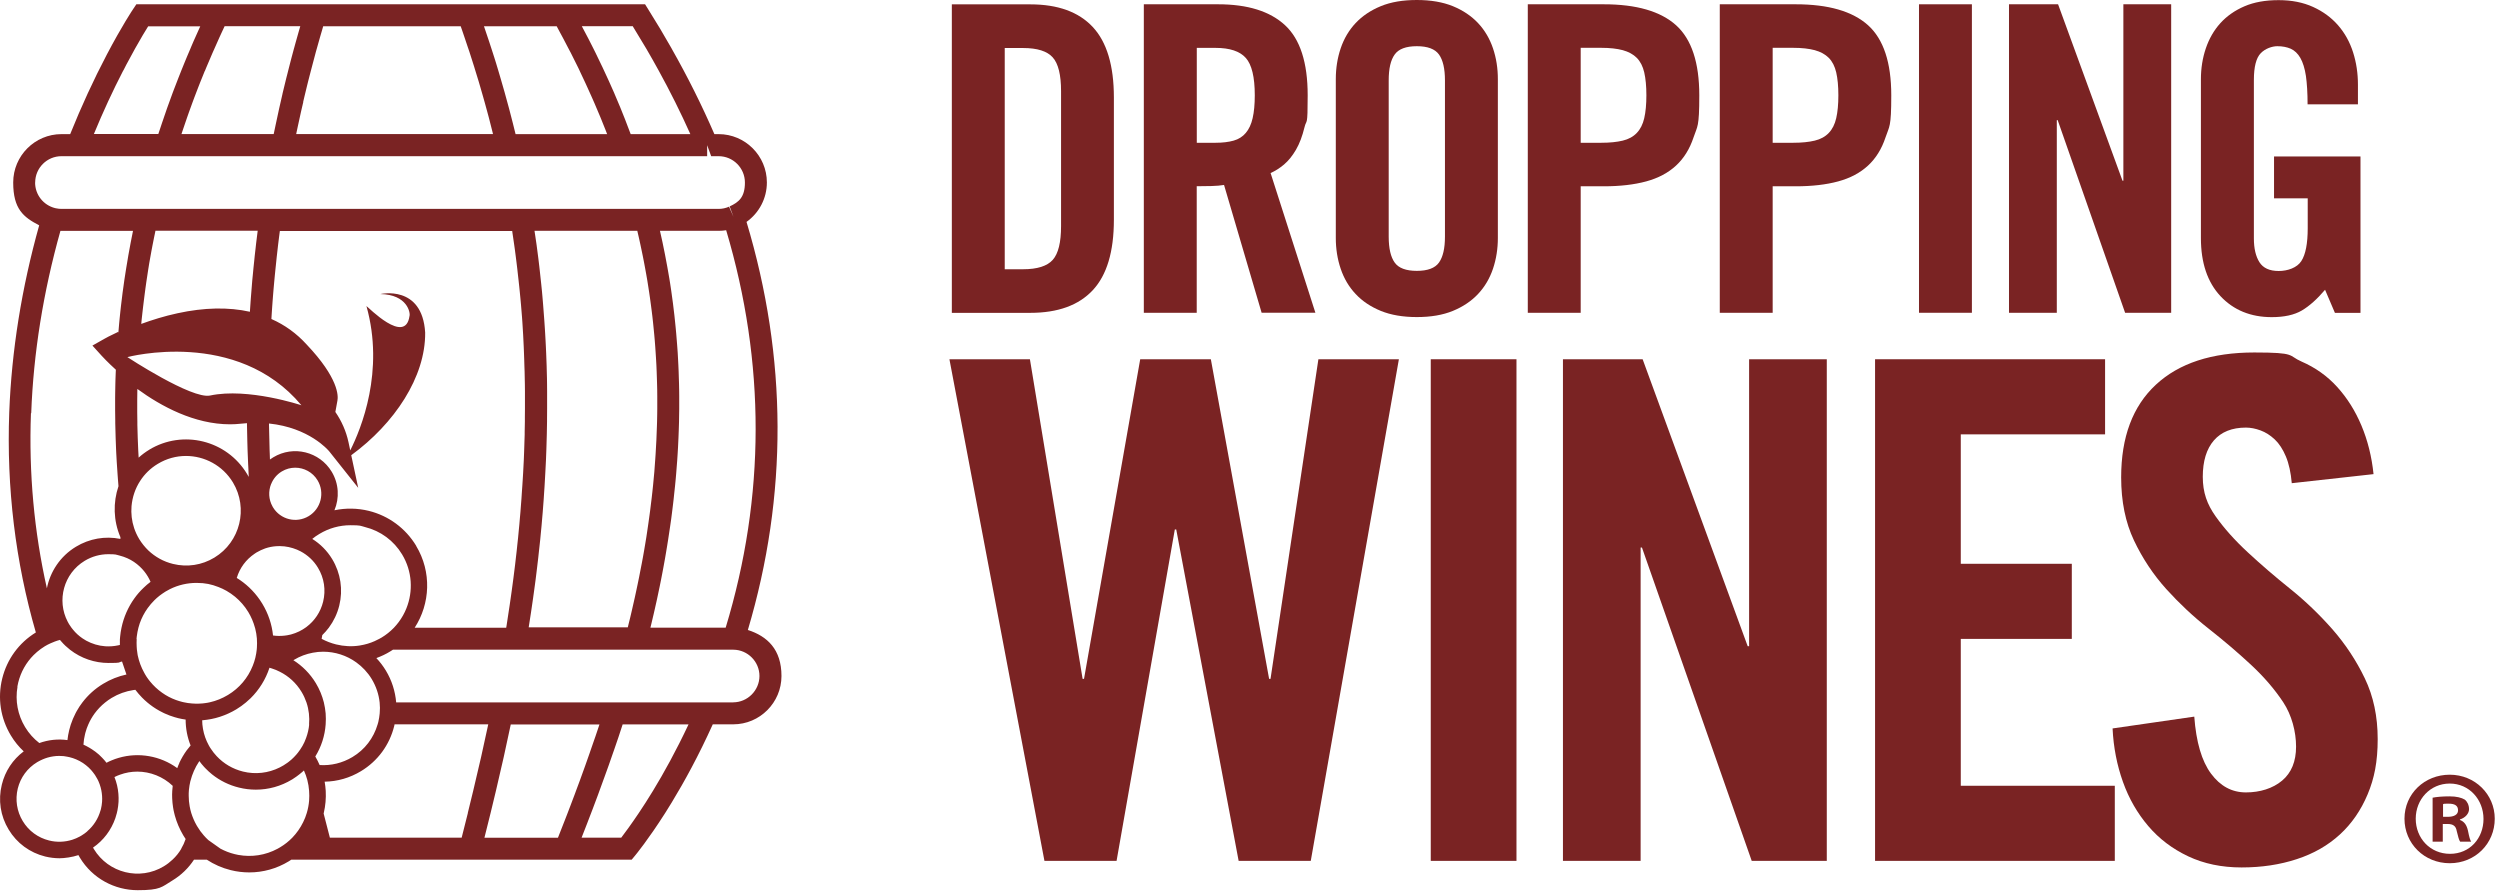
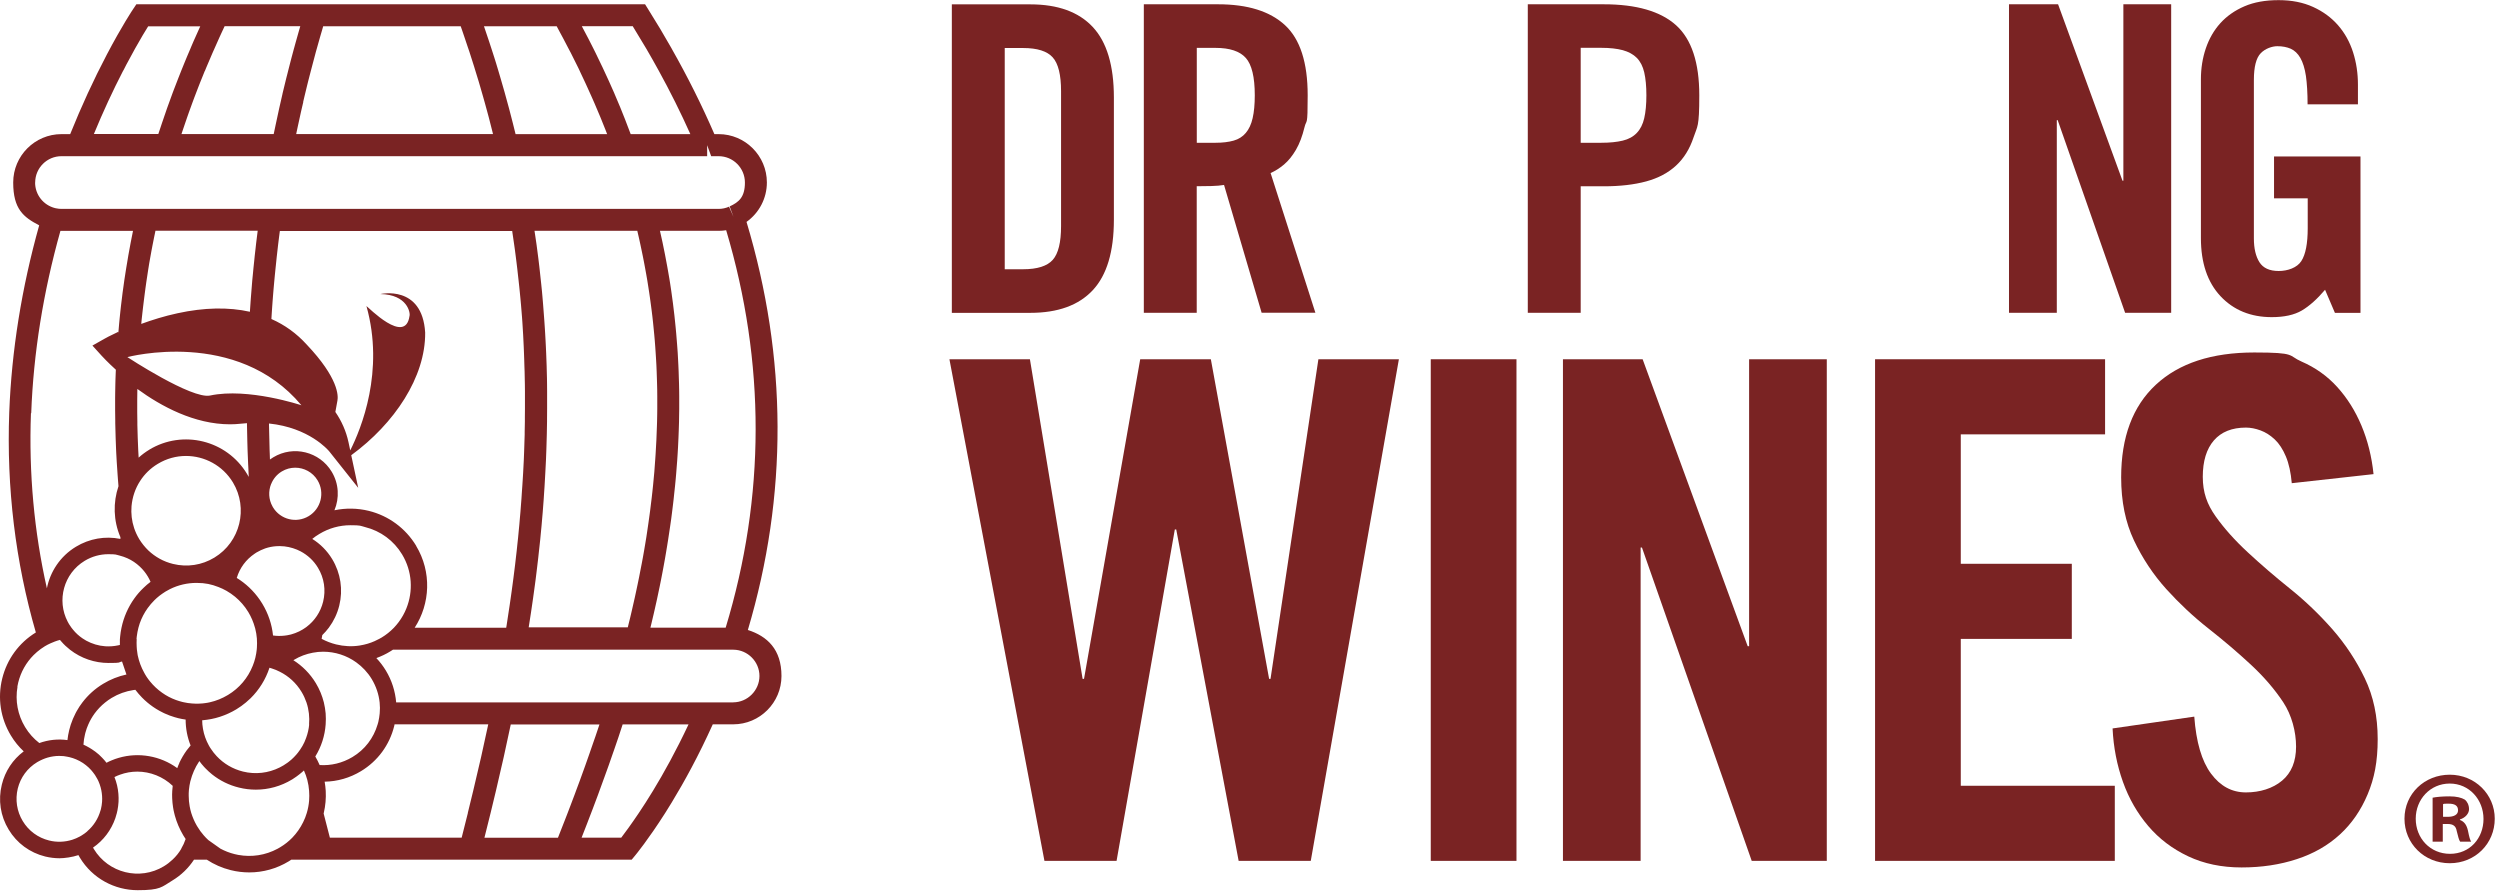
<svg xmlns="http://www.w3.org/2000/svg" width="274" height="98" viewBox="0 0 274 98" fill="none">
  <path d="M104.321 0.478H112.923C115.947 0.478 118.229 1.308 119.77 2.962C121.312 4.616 122.082 7.196 122.082 10.687V24.079C122.082 27.577 121.312 30.15 119.77 31.803C118.229 33.457 115.947 34.288 112.923 34.288H104.321V0.478ZM110.119 29.51H112.13C113.686 29.51 114.772 29.165 115.381 28.481C115.991 27.798 116.292 26.563 116.292 24.784V9.989C116.292 8.21 115.991 6.975 115.381 6.292C114.772 5.608 113.693 5.263 112.13 5.263H110.119V29.518V29.51Z" fill="#7A2323" />
  <path d="M131.161 34.28H125.363V0.47H133.502C136.746 0.47 139.19 1.235 140.841 2.764C142.493 4.292 143.322 6.85 143.322 10.444C143.322 14.039 143.204 12.987 142.97 13.958C142.735 14.928 142.427 15.744 142.038 16.413C141.649 17.081 141.208 17.625 140.731 18.029C140.247 18.434 139.755 18.75 139.256 18.963L144.166 34.273H138.273L134.155 20.271C133.781 20.337 133.319 20.374 132.775 20.389C132.232 20.404 131.689 20.411 131.161 20.411V34.273V34.28ZM131.161 15.648H133.216C133.994 15.648 134.654 15.567 135.205 15.413C135.748 15.259 136.196 14.979 136.54 14.568C136.885 14.163 137.135 13.627 137.289 12.951C137.443 12.282 137.524 11.444 137.524 10.444C137.524 8.445 137.194 7.078 136.54 6.35C135.887 5.615 134.779 5.248 133.223 5.248H131.168V15.641L131.161 15.648Z" fill="#7A2323" />
-   <path d="M146.404 8.666C146.404 7.482 146.581 6.358 146.94 5.292C147.3 4.234 147.843 3.308 148.577 2.528C149.311 1.749 150.228 1.132 151.336 0.676C152.445 0.22 153.758 0 155.285 0C156.811 0 158.132 0.228 159.233 0.676C160.342 1.132 161.259 1.749 161.993 2.528C162.727 3.308 163.27 4.234 163.63 5.292C163.989 6.35 164.165 7.475 164.165 8.666V26.085C164.165 27.268 163.989 28.393 163.63 29.459C163.27 30.517 162.727 31.443 161.993 32.222C161.259 33.002 160.342 33.619 159.233 34.075C158.125 34.53 156.811 34.751 155.285 34.751C153.758 34.751 152.437 34.523 151.336 34.075C150.228 33.619 149.311 33.009 148.577 32.222C147.843 31.443 147.3 30.524 146.94 29.459C146.581 28.4 146.404 27.276 146.404 26.085V8.666ZM152.202 25.945C152.202 27.224 152.423 28.172 152.856 28.775C153.289 29.385 154.103 29.687 155.285 29.687C156.466 29.687 157.281 29.385 157.714 28.775C158.147 28.165 158.367 27.224 158.367 25.945V8.805C158.367 7.526 158.147 6.578 157.714 5.976C157.274 5.365 156.466 5.064 155.285 5.064C154.103 5.064 153.289 5.365 152.856 5.976C152.415 6.586 152.202 7.526 152.202 8.805V25.945Z" fill="#7A2323" />
  <path d="M167.446 34.28V0.47H175.769C179.35 0.47 181.992 1.235 183.695 2.764C185.39 4.292 186.242 6.85 186.242 10.444C186.242 14.039 186.029 13.796 185.611 15.06C185.192 16.324 184.554 17.353 183.695 18.147C182.836 18.941 181.75 19.522 180.422 19.882C179.093 20.242 177.545 20.418 175.769 20.418H173.244V34.28H167.446ZM173.244 15.648H175.49C176.422 15.648 177.214 15.567 177.853 15.413C178.491 15.259 179.005 14.979 179.394 14.568C179.783 14.163 180.055 13.627 180.209 12.951C180.363 12.282 180.444 11.444 180.444 10.444C180.444 9.445 180.363 8.614 180.209 7.938C180.055 7.269 179.783 6.74 179.394 6.343C179.005 5.954 178.491 5.674 177.853 5.498C177.214 5.329 176.429 5.241 175.49 5.241H173.244V15.633V15.648Z" fill="#7A2323" />
-   <path d="M188.487 34.28V0.47H196.81C200.392 0.47 203.034 1.235 204.737 2.764C206.432 4.292 207.283 6.85 207.283 10.444C207.283 14.039 207.07 13.796 206.652 15.06C206.234 16.324 205.595 17.353 204.737 18.147C203.878 18.941 202.792 19.522 201.463 19.882C200.135 20.242 198.586 20.418 196.81 20.418H194.285V34.28H188.487ZM194.285 15.648H196.531C197.463 15.648 198.256 15.567 198.895 15.413C199.533 15.259 200.047 14.979 200.436 14.568C200.825 14.163 201.096 13.627 201.25 12.951C201.405 12.282 201.485 11.444 201.485 10.444C201.485 9.445 201.405 8.614 201.25 7.938C201.096 7.269 200.825 6.74 200.436 6.343C200.047 5.954 199.533 5.674 198.895 5.498C198.256 5.329 197.471 5.241 196.531 5.241H194.285V15.633V15.648Z" fill="#7A2323" />
-   <path d="M210.322 34.28V0.47H216.12V34.28H210.322Z" fill="#7A2323" />
  <path d="M220.186 34.28V0.47H225.565L232.626 19.808H232.721V0.47H237.961V34.28H232.912L225.521 13.164H225.426V34.28H220.186Z" fill="#7A2323" />
  <path d="M249.22 17.148H258.709V34.288H255.906L254.827 31.759C253.953 32.788 253.102 33.545 252.28 34.031C251.451 34.516 250.357 34.758 248.985 34.758C246.68 34.758 244.809 33.994 243.37 32.465C241.939 30.936 241.22 28.812 241.22 26.1V8.68C241.22 7.497 241.396 6.372 241.756 5.307C242.115 4.248 242.644 3.322 243.348 2.543C244.053 1.764 244.933 1.147 245.99 0.691C247.047 0.235 248.295 0.015 249.733 0.015C251.172 0.015 252.427 0.265 253.52 0.764C254.614 1.264 255.524 1.933 256.258 2.778C256.992 3.624 257.535 4.601 257.895 5.726C258.254 6.85 258.43 8.034 258.43 9.283V11.437H252.911C252.911 10.187 252.845 9.151 252.728 8.32C252.603 7.497 252.397 6.836 252.119 6.35C251.84 5.865 251.487 5.535 251.069 5.343C250.651 5.16 250.159 5.064 249.594 5.064C249.029 5.064 248.265 5.321 247.774 5.836C247.275 6.35 247.025 7.328 247.025 8.761V26.137C247.025 27.232 247.231 28.099 247.634 28.738C248.038 29.378 248.743 29.701 249.741 29.701C250.739 29.701 251.752 29.341 252.221 28.621C252.691 27.901 252.926 26.703 252.926 25.012V21.734H249.234V17.148H249.22Z" fill="#7A2323" />
  <path d="M124.952 39.374H132.709L139.095 74.404H139.249L144.496 39.374H153.318L143.66 94.352H135.755L128.915 58.028H128.761L122.376 94.352H114.471L104.057 39.374H112.879L118.655 74.404H118.809L124.967 39.374H124.952Z" fill="#7A2323" />
  <path d="M156.811 94.352V39.374H166.206V94.352H156.811Z" fill="#7A2323" />
  <path d="M171.299 94.352V39.374H180.033L191.548 70.825H191.702V39.374H200.216V94.352H191.988L179.959 60.013H179.813V94.352H171.299Z" fill="#7A2323" />
  <path d="M205.507 94.352V39.374H230.717V47.606H214.901V61.791H227.07V70.023H214.901V86.12H231.782V94.352H205.507Z" fill="#7A2323" />
  <path d="M251.179 52.964C251.076 51.795 250.864 50.818 250.533 50.031C250.203 49.245 249.799 48.62 249.315 48.164C248.831 47.709 248.31 47.378 247.752 47.172C247.194 46.967 246.658 46.864 246.152 46.864C244.625 46.864 243.458 47.334 242.644 48.267C241.829 49.208 241.425 50.539 241.425 52.258C241.425 53.978 241.895 55.272 242.834 56.595C243.774 57.918 244.948 59.234 246.372 60.549C247.788 61.865 249.337 63.195 251.01 64.54C252.684 65.885 254.225 67.37 255.649 68.987C257.065 70.611 258.247 72.397 259.186 74.353C260.126 76.308 260.595 78.52 260.595 81.004C260.595 83.489 260.228 85.304 259.495 87.053C258.761 88.803 257.748 90.273 256.449 91.463C255.15 92.654 253.579 93.558 251.73 94.161C249.88 94.771 247.862 95.072 245.682 95.072C243.502 95.072 241.55 94.668 239.825 93.852C238.101 93.036 236.64 91.934 235.451 90.537C234.262 89.141 233.33 87.531 232.677 85.701C232.024 83.871 231.635 81.916 231.539 79.836L240.493 78.542C240.699 81.335 241.308 83.415 242.328 84.79C243.348 86.164 244.618 86.848 246.152 86.848C247.686 86.848 249.102 86.414 250.122 85.554C251.142 84.694 251.649 83.452 251.649 81.828C251.649 80.203 251.179 78.38 250.24 76.962C249.3 75.543 248.126 74.176 246.702 72.853C245.286 71.537 243.737 70.215 242.064 68.899C240.391 67.583 238.849 66.135 237.425 64.562C236.009 62.989 234.827 61.218 233.888 59.241C232.949 57.264 232.479 54.956 232.479 52.317C232.479 47.907 233.741 44.526 236.281 42.167C238.82 39.808 242.409 38.632 247.077 38.632C251.744 38.632 250.724 38.962 252.243 39.624C253.763 40.285 255.069 41.211 256.155 42.41C257.241 43.608 258.129 45.011 258.812 46.636C259.494 48.26 259.942 50.039 260.14 51.965L251.186 52.957L251.179 52.964Z" fill="#7A2323" />
  <path d="M273.424 89.729C273.424 92.463 271.281 94.609 268.492 94.609C265.703 94.609 263.531 92.463 263.531 89.729C263.531 86.995 265.733 84.907 268.492 84.907C271.252 84.907 273.424 87.053 273.424 89.729ZM264.764 89.729C264.764 91.875 266.349 93.58 268.522 93.58C270.694 93.58 272.191 91.875 272.191 89.758C272.191 87.641 270.635 85.877 268.492 85.877C266.349 85.877 264.764 87.612 264.764 89.729ZM267.729 92.25H266.614V87.428C267.054 87.34 267.67 87.281 268.463 87.281C269.256 87.281 269.784 87.428 270.136 87.634C270.401 87.84 270.606 88.222 270.606 88.692C270.606 89.163 270.195 89.633 269.608 89.81V89.868C270.078 90.045 270.342 90.398 270.489 91.044C270.635 91.779 270.723 92.073 270.841 92.25H269.637C269.49 92.073 269.402 91.632 269.256 91.074C269.168 90.545 268.874 90.309 268.258 90.309H267.729V92.25ZM267.758 89.523H268.287C268.903 89.523 269.402 89.317 269.402 88.817C269.402 88.318 269.08 88.082 268.375 88.082C267.67 88.082 267.876 88.112 267.758 88.141V89.523Z" fill="#7A2323" />
  <path d="M81.966 69.046C86.355 54.272 86.303 39.242 81.819 24.321C83.199 23.336 84.05 21.741 84.05 19.999C84.05 17.074 81.672 14.7 78.759 14.7H78.296C76.939 11.569 75.375 8.43 73.614 5.329C73.614 5.329 73.614 5.329 73.614 5.321C72.799 3.881 71.948 2.455 71.053 1.036L70.7 0.47H14.944L14.585 1.007C14.533 1.08 13.366 2.83 11.715 5.968C10.262 8.732 8.911 11.672 7.693 14.7H6.739C3.818 14.7 1.447 17.081 1.447 19.999C1.447 22.917 2.57 23.799 4.295 24.696C2.372 31.554 1.271 38.441 1.014 45.188C0.706 53.464 1.69 61.578 3.928 69.318C2.071 70.457 0.765 72.251 0.244 74.367C-0.285 76.506 0.053 78.719 1.19 80.608C1.587 81.269 2.064 81.85 2.6 82.349C1.403 83.246 0.559 84.518 0.2 85.995C-0.219 87.686 0.046 89.435 0.948 90.919C1.844 92.412 3.267 93.455 4.956 93.874C5.477 93.999 6.005 94.065 6.526 94.065C7.047 94.065 7.928 93.948 8.596 93.72C8.647 93.808 8.699 93.904 8.75 93.992C10.137 96.292 12.581 97.564 15.091 97.564C17.601 97.564 17.711 97.219 18.9 96.498C19.861 95.918 20.661 95.138 21.263 94.22H22.665C23.458 94.742 24.338 95.131 25.285 95.366C25.96 95.535 26.643 95.616 27.318 95.616C28.837 95.616 30.327 95.205 31.656 94.396C31.751 94.337 31.839 94.278 31.927 94.22H69.232L69.592 93.786C69.695 93.661 71.038 92.037 72.909 89.097C73.137 88.737 73.379 88.354 73.621 87.95C74.994 85.694 76.572 82.82 78.12 79.387H80.359C83.28 79.387 85.65 77.006 85.65 74.088C85.65 71.17 84.094 69.73 81.966 69.046ZM79.529 68.789H71.287C71.287 68.774 71.287 68.767 71.295 68.752C71.324 68.634 71.353 68.509 71.383 68.392C71.478 68.01 71.566 67.627 71.654 67.245C71.698 67.061 71.735 66.878 71.779 66.694C71.853 66.378 71.926 66.062 71.992 65.746C72.036 65.54 72.08 65.334 72.124 65.121C72.183 64.827 72.249 64.54 72.308 64.246C72.352 64.026 72.396 63.813 72.44 63.592C72.498 63.313 72.55 63.034 72.601 62.762C72.645 62.534 72.682 62.313 72.726 62.093C72.777 61.821 72.829 61.556 72.873 61.284C72.917 61.056 72.953 60.829 72.99 60.601C73.034 60.336 73.078 60.072 73.122 59.807C73.159 59.579 73.196 59.351 73.232 59.116C73.276 58.859 73.313 58.602 73.35 58.337C73.386 58.109 73.416 57.874 73.453 57.646C73.489 57.389 73.526 57.132 73.563 56.882C73.592 56.654 73.621 56.419 73.651 56.191C73.68 55.934 73.717 55.684 73.746 55.426C73.775 55.199 73.805 54.971 73.827 54.736C73.856 54.486 73.885 54.228 73.907 53.978C73.93 53.751 73.959 53.523 73.981 53.295C74.003 53.045 74.032 52.788 74.054 52.538C74.076 52.31 74.098 52.09 74.113 51.862C74.135 51.604 74.15 51.347 74.172 51.097C74.186 50.877 74.208 50.656 74.223 50.443C74.245 50.178 74.26 49.907 74.275 49.642C74.289 49.436 74.304 49.23 74.311 49.025C74.333 48.664 74.348 48.304 74.362 47.951C74.377 47.687 74.385 47.43 74.392 47.165C74.399 46.856 74.414 46.547 74.421 46.239C74.421 46.033 74.421 45.827 74.429 45.614C74.429 45.357 74.436 45.092 74.443 44.835C74.443 44.614 74.443 44.401 74.443 44.181C74.443 43.931 74.443 43.688 74.443 43.438C74.443 43.218 74.443 42.998 74.436 42.777C74.436 42.535 74.436 42.292 74.421 42.049C74.421 41.829 74.407 41.608 74.399 41.388C74.392 41.145 74.385 40.91 74.377 40.668C74.37 40.447 74.355 40.227 74.348 40.006C74.333 39.771 74.326 39.528 74.311 39.293C74.296 39.073 74.282 38.852 74.275 38.639C74.26 38.404 74.245 38.161 74.223 37.926C74.208 37.706 74.194 37.492 74.172 37.272C74.15 37.037 74.135 36.794 74.113 36.559C74.091 36.346 74.076 36.133 74.054 35.919C74.032 35.677 74.003 35.434 73.981 35.199C73.959 34.986 73.937 34.78 73.915 34.567C73.885 34.325 73.856 34.082 73.827 33.839C73.805 33.634 73.775 33.428 73.753 33.222C73.724 32.972 73.687 32.722 73.651 32.48C73.621 32.281 73.599 32.083 73.57 31.884C73.533 31.627 73.489 31.37 73.453 31.105C73.423 30.922 73.394 30.73 73.364 30.547C73.32 30.267 73.269 29.988 73.218 29.709C73.188 29.54 73.159 29.378 73.13 29.209C73.064 28.856 72.997 28.503 72.931 28.151C72.917 28.062 72.895 27.967 72.88 27.879C72.792 27.438 72.704 26.989 72.609 26.548C72.587 26.438 72.557 26.328 72.535 26.21C72.469 25.909 72.403 25.6 72.33 25.299H78.766C79.045 25.299 79.317 25.277 79.588 25.233C83.911 39.764 83.896 54.405 79.537 68.781L79.529 68.789ZM59.963 43.424C59.963 43.247 59.963 43.078 59.963 42.909C59.963 42.623 59.963 42.329 59.956 42.042C59.956 41.858 59.956 41.675 59.948 41.491C59.948 41.212 59.934 40.94 59.926 40.66C59.926 40.469 59.919 40.285 59.912 40.094C59.904 39.822 59.897 39.558 59.882 39.286C59.882 39.095 59.868 38.904 59.86 38.712C59.853 38.448 59.838 38.183 59.824 37.919C59.816 37.727 59.801 37.529 59.794 37.338C59.779 37.073 59.765 36.816 59.75 36.552C59.736 36.361 59.728 36.169 59.714 35.971C59.699 35.714 59.677 35.449 59.662 35.192C59.647 35.001 59.633 34.802 59.618 34.611C59.596 34.354 59.581 34.097 59.559 33.832C59.545 33.641 59.53 33.45 59.515 33.259C59.493 33.002 59.471 32.737 59.449 32.48C59.435 32.288 59.413 32.105 59.398 31.914C59.376 31.649 59.346 31.384 59.317 31.12C59.295 30.936 59.28 30.752 59.258 30.576C59.229 30.304 59.2 30.032 59.17 29.76C59.148 29.584 59.134 29.415 59.112 29.238C59.075 28.944 59.038 28.658 59.009 28.371C58.987 28.217 58.972 28.062 58.95 27.915C58.906 27.555 58.855 27.202 58.811 26.85C58.796 26.761 58.789 26.68 58.774 26.592C58.715 26.159 58.649 25.725 58.583 25.299H69.849C69.864 25.365 69.878 25.431 69.893 25.497C69.944 25.71 69.988 25.916 70.04 26.129C70.091 26.35 70.142 26.578 70.186 26.798C70.231 27.011 70.275 27.224 70.319 27.43C70.363 27.651 70.414 27.879 70.458 28.099C70.502 28.312 70.539 28.525 70.583 28.738C70.627 28.959 70.671 29.18 70.708 29.407C70.744 29.62 70.788 29.841 70.825 30.054C70.862 30.275 70.898 30.495 70.942 30.723C70.979 30.944 71.016 31.157 71.045 31.377C71.082 31.598 71.111 31.818 71.148 32.039C71.177 32.259 71.214 32.48 71.243 32.693C71.273 32.913 71.302 33.134 71.332 33.354C71.361 33.575 71.39 33.795 71.419 34.016C71.449 34.236 71.471 34.457 71.5 34.677C71.53 34.898 71.552 35.126 71.574 35.346C71.596 35.567 71.618 35.787 71.64 36.008C71.662 36.236 71.684 36.456 71.706 36.684C71.728 36.904 71.742 37.125 71.764 37.338C71.787 37.566 71.801 37.794 71.816 38.022C71.831 38.242 71.845 38.455 71.86 38.676C71.875 38.904 71.889 39.139 71.904 39.367C71.919 39.587 71.926 39.8 71.941 40.021C71.955 40.256 71.963 40.491 71.97 40.719C71.977 40.932 71.985 41.153 71.992 41.366C71.999 41.601 72.007 41.844 72.014 42.079C72.014 42.292 72.021 42.505 72.029 42.718C72.029 42.961 72.036 43.203 72.036 43.446C72.036 43.652 72.036 43.865 72.036 44.071C72.036 44.321 72.036 44.57 72.036 44.82C72.036 45.019 72.036 45.21 72.029 45.408C72.029 45.673 72.029 45.938 72.014 46.195C72.014 46.356 72.007 46.518 71.999 46.68C71.97 47.709 71.919 48.745 71.853 49.782C71.838 49.965 71.831 50.142 71.816 50.325C71.794 50.59 71.772 50.862 71.757 51.127C71.742 51.325 71.728 51.531 71.713 51.729C71.691 51.987 71.669 52.251 71.64 52.508C71.618 52.722 71.603 52.927 71.581 53.141C71.559 53.398 71.53 53.648 71.5 53.905C71.478 54.125 71.456 54.339 71.427 54.559C71.397 54.809 71.368 55.066 71.332 55.324C71.302 55.544 71.28 55.764 71.251 55.992C71.221 56.242 71.185 56.499 71.148 56.749C71.119 56.977 71.089 57.198 71.053 57.426C71.016 57.675 70.979 57.933 70.942 58.183C70.906 58.41 70.876 58.638 70.84 58.866C70.803 59.116 70.759 59.373 70.715 59.623C70.678 59.858 70.642 60.086 70.597 60.322C70.553 60.571 70.51 60.821 70.465 61.071C70.421 61.306 70.377 61.542 70.333 61.777C70.289 62.027 70.238 62.277 70.186 62.526C70.142 62.769 70.091 63.004 70.047 63.247C69.996 63.497 69.944 63.747 69.893 63.996C69.842 64.239 69.79 64.482 69.739 64.724C69.688 64.974 69.629 65.224 69.577 65.474C69.526 65.724 69.467 65.966 69.409 66.216C69.35 66.466 69.299 66.709 69.24 66.959C69.181 67.208 69.122 67.458 69.064 67.708C69.005 67.958 68.946 68.201 68.88 68.451C68.858 68.553 68.829 68.656 68.807 68.759H57.945C57.945 68.73 57.952 68.693 57.959 68.664C57.981 68.502 58.011 68.348 58.033 68.186C58.084 67.841 58.143 67.495 58.194 67.15C58.224 66.966 58.246 66.782 58.275 66.598C58.319 66.282 58.37 65.959 58.414 65.643C58.444 65.444 58.466 65.253 58.495 65.055C58.539 64.754 58.576 64.445 58.62 64.144C58.649 63.945 58.671 63.739 58.701 63.541C58.737 63.247 58.774 62.945 58.811 62.651C58.833 62.446 58.862 62.247 58.884 62.041C58.921 61.747 58.95 61.461 58.987 61.174C59.009 60.968 59.031 60.763 59.053 60.557C59.082 60.27 59.119 59.983 59.148 59.697C59.17 59.491 59.192 59.292 59.214 59.087C59.244 58.8 59.273 58.513 59.295 58.227C59.317 58.021 59.332 57.822 59.354 57.624C59.383 57.337 59.405 57.051 59.427 56.764C59.442 56.566 59.464 56.367 59.479 56.169C59.501 55.882 59.523 55.588 59.545 55.301C59.559 55.11 59.574 54.912 59.589 54.721C59.611 54.427 59.633 54.133 59.647 53.831C59.662 53.648 59.669 53.464 59.684 53.28C59.706 52.971 59.721 52.67 59.736 52.361C59.743 52.192 59.758 52.023 59.765 51.847C59.779 51.516 59.801 51.193 59.816 50.862C59.816 50.715 59.831 50.568 59.838 50.421C59.853 50.039 59.868 49.649 59.882 49.267C59.882 49.179 59.882 49.091 59.89 49.002C59.919 48.054 59.948 47.106 59.956 46.165C59.956 46.055 59.956 45.938 59.956 45.827C59.956 45.474 59.963 45.122 59.963 44.769C59.963 44.614 59.963 44.46 59.963 44.306C59.963 43.997 59.963 43.688 59.963 43.38V43.424ZM69.357 2.889C69.856 3.697 70.348 4.513 70.825 5.321C71.295 6.123 71.75 6.931 72.19 7.732C73.46 10.04 74.619 12.37 75.662 14.7H69.122C69.122 14.685 69.115 14.678 69.108 14.663C68.946 14.23 68.777 13.789 68.609 13.355C68.572 13.267 68.535 13.178 68.506 13.083C68.337 12.649 68.161 12.216 67.985 11.782C67.963 11.723 67.933 11.664 67.911 11.606C67.743 11.201 67.574 10.797 67.398 10.393C67.368 10.319 67.339 10.253 67.31 10.18C67.126 9.753 66.935 9.32 66.737 8.893C66.693 8.805 66.656 8.71 66.612 8.622C66.48 8.328 66.341 8.026 66.201 7.732C66.135 7.593 66.077 7.453 66.01 7.321C65.996 7.284 65.981 7.254 65.959 7.218C65.761 6.799 65.563 6.387 65.357 5.968C65.321 5.887 65.277 5.806 65.24 5.726C65.174 5.586 65.1 5.454 65.034 5.314C64.888 5.027 64.748 4.733 64.594 4.447C64.55 4.359 64.506 4.278 64.462 4.189C64.242 3.756 64.014 3.322 63.779 2.896C63.779 2.896 63.779 2.881 63.772 2.874H69.365L69.357 2.889ZM61.02 2.889C61.152 3.131 61.284 3.381 61.416 3.631C61.512 3.807 61.607 3.984 61.702 4.16C61.908 4.55 62.113 4.939 62.312 5.329C62.356 5.41 62.392 5.483 62.436 5.564C62.473 5.637 62.517 5.711 62.554 5.784C62.833 6.328 63.104 6.872 63.368 7.416C63.42 7.526 63.471 7.629 63.523 7.74C63.544 7.791 63.567 7.835 63.589 7.887C63.772 8.276 63.963 8.666 64.139 9.055C64.234 9.254 64.323 9.452 64.411 9.651C64.572 10.003 64.734 10.356 64.888 10.709C64.976 10.915 65.071 11.12 65.159 11.326C65.313 11.687 65.467 12.047 65.614 12.399C65.695 12.591 65.776 12.782 65.856 12.973C66.025 13.392 66.194 13.811 66.363 14.237C66.414 14.362 66.466 14.487 66.51 14.619C66.517 14.649 66.532 14.678 66.546 14.7H56.506C56.462 14.524 56.418 14.347 56.374 14.171C56.323 13.972 56.279 13.774 56.227 13.575C56.132 13.186 56.029 12.796 55.926 12.407C55.882 12.238 55.838 12.069 55.794 11.9C55.648 11.348 55.493 10.79 55.339 10.239C55.325 10.194 55.317 10.15 55.303 10.106C55.156 9.599 55.009 9.085 54.862 8.577C54.811 8.394 54.752 8.217 54.701 8.034C54.671 7.931 54.642 7.835 54.613 7.732C54.532 7.453 54.444 7.181 54.363 6.902C54.297 6.696 54.238 6.497 54.172 6.292C54.07 5.968 53.967 5.637 53.857 5.314C53.842 5.277 53.835 5.241 53.82 5.204C53.754 5.005 53.695 4.814 53.629 4.616C53.497 4.212 53.358 3.8 53.218 3.396C53.167 3.249 53.123 3.109 53.072 2.962C53.064 2.933 53.049 2.903 53.042 2.881H61.02V2.889ZM33.226 11.179C33.27 10.981 33.322 10.782 33.366 10.584C33.454 10.202 33.549 9.812 33.645 9.43C33.689 9.261 33.725 9.099 33.769 8.93C33.872 8.533 33.975 8.129 34.078 7.732C34.261 7.034 34.444 6.343 34.628 5.652C34.657 5.542 34.687 5.432 34.723 5.321C34.738 5.263 34.76 5.204 34.775 5.138C34.877 4.763 34.988 4.388 35.09 4.02C35.149 3.822 35.208 3.616 35.267 3.418C35.318 3.241 35.369 3.065 35.421 2.881H50.495C50.561 3.072 50.627 3.263 50.694 3.454C50.767 3.653 50.833 3.859 50.899 4.057C51.031 4.439 51.156 4.814 51.281 5.196C51.295 5.241 51.31 5.277 51.325 5.321C51.369 5.446 51.406 5.571 51.45 5.689C51.626 6.233 51.802 6.777 51.971 7.321C51.993 7.387 52.007 7.453 52.029 7.519C52.051 7.593 52.073 7.659 52.095 7.732C52.22 8.136 52.345 8.548 52.47 8.952C52.521 9.136 52.58 9.32 52.631 9.504C52.741 9.871 52.844 10.231 52.947 10.599C53.005 10.805 53.064 11.01 53.123 11.223C53.218 11.569 53.314 11.922 53.409 12.267C53.468 12.473 53.519 12.686 53.578 12.892C53.673 13.259 53.769 13.627 53.857 13.987C53.901 14.171 53.952 14.354 53.996 14.538C54.011 14.59 54.026 14.641 54.033 14.693H32.463C32.478 14.634 32.492 14.568 32.5 14.509C32.536 14.325 32.58 14.141 32.617 13.958C32.698 13.59 32.779 13.215 32.859 12.848C32.903 12.649 32.947 12.444 32.991 12.245C33.072 11.885 33.153 11.525 33.241 11.172L33.226 11.179ZM22.46 7.776C22.46 7.762 22.474 7.747 22.474 7.732C22.526 7.615 22.57 7.49 22.621 7.372C22.849 6.828 23.076 6.284 23.318 5.74C23.37 5.615 23.428 5.49 23.487 5.365C23.487 5.351 23.502 5.329 23.509 5.314C23.685 4.91 23.861 4.513 24.045 4.109C24.133 3.918 24.221 3.726 24.309 3.535C24.412 3.315 24.515 3.094 24.617 2.874H32.911C32.896 2.918 32.889 2.955 32.874 2.999C32.83 3.146 32.786 3.3 32.742 3.454C32.624 3.851 32.514 4.256 32.404 4.653C32.353 4.851 32.294 5.042 32.243 5.241C32.243 5.263 32.228 5.292 32.221 5.314C32.125 5.652 32.037 5.99 31.949 6.328C31.898 6.527 31.846 6.725 31.795 6.924C31.729 7.188 31.656 7.46 31.59 7.725C31.56 7.842 31.531 7.96 31.502 8.078C31.457 8.247 31.413 8.423 31.369 8.592C31.23 9.143 31.098 9.695 30.966 10.253C30.966 10.283 30.951 10.305 30.951 10.334C30.826 10.863 30.709 11.393 30.591 11.914C30.547 12.098 30.511 12.274 30.474 12.458C30.393 12.833 30.312 13.208 30.232 13.583C30.188 13.789 30.144 14.002 30.1 14.207C30.063 14.369 30.034 14.531 29.997 14.693H19.891C19.905 14.656 19.92 14.612 19.927 14.575C19.979 14.428 20.023 14.281 20.074 14.141C20.206 13.737 20.346 13.333 20.485 12.936C20.551 12.738 20.625 12.546 20.691 12.348C20.816 11.988 20.948 11.635 21.08 11.275C21.153 11.069 21.234 10.863 21.307 10.665C21.439 10.305 21.579 9.945 21.718 9.592C21.792 9.401 21.865 9.21 21.946 9.011C22.107 8.6 22.276 8.188 22.445 7.776H22.46ZM13.513 7.74C13.623 7.526 13.733 7.306 13.843 7.093C14.188 6.439 14.511 5.851 14.805 5.321C15.429 4.204 15.928 3.381 16.236 2.889H21.946C21.946 2.896 21.946 2.903 21.939 2.911C21.902 2.984 21.872 3.058 21.836 3.131C21.623 3.609 21.41 4.079 21.197 4.557C21.116 4.741 21.036 4.925 20.962 5.108C20.933 5.182 20.904 5.248 20.874 5.321C20.742 5.623 20.617 5.924 20.485 6.233C20.405 6.431 20.317 6.637 20.236 6.835C20.111 7.137 19.994 7.438 19.869 7.74C19.84 7.806 19.81 7.879 19.788 7.945C19.715 8.136 19.634 8.328 19.561 8.519C19.392 8.952 19.223 9.386 19.061 9.812C19.017 9.937 18.966 10.062 18.922 10.18C18.717 10.731 18.518 11.282 18.32 11.834C18.269 11.98 18.218 12.135 18.166 12.282C18.027 12.686 17.887 13.098 17.748 13.502C17.682 13.7 17.616 13.899 17.55 14.097C17.484 14.296 17.418 14.494 17.352 14.685H10.291C11.282 12.282 12.361 9.945 13.513 7.718V7.74ZM3.855 20.007C3.855 18.412 5.146 17.118 6.739 17.118H77.504V15.913L77.944 17.118H78.759C80.351 17.118 81.643 18.412 81.643 20.007C81.643 21.602 80.99 22.153 79.97 22.623L80.388 23.762L79.904 22.653C79.537 22.814 79.155 22.895 78.759 22.895H6.732C6.541 22.895 6.343 22.873 6.137 22.829L6.034 22.807C4.75 22.484 3.847 21.337 3.847 20.007H3.855ZM45.615 59.822C44.448 57.896 42.606 56.536 40.426 55.992C39.171 55.684 37.887 55.669 36.654 55.926C37.211 54.596 37.153 53.023 36.353 51.7C35.024 49.495 32.155 48.789 29.953 50.12C29.828 50.193 29.703 50.281 29.586 50.362C29.586 50.487 29.593 50.612 29.601 50.737C29.601 50.612 29.593 50.487 29.586 50.362C29.579 50.142 29.571 49.929 29.564 49.708C29.564 49.583 29.557 49.465 29.549 49.341C29.52 48.407 29.498 47.474 29.483 46.548C29.483 46.504 29.483 46.459 29.483 46.415C29.483 46.342 29.483 46.268 29.483 46.195C29.483 45.864 29.476 45.533 29.476 45.203C29.476 45.533 29.476 45.864 29.483 46.195C29.483 46.268 29.483 46.342 29.483 46.415C33.879 46.871 35.956 49.319 36.081 49.465L39.259 53.464L38.496 49.892C43.23 46.43 46.65 41.322 46.598 36.441C46.275 31.164 41.681 32.23 41.681 32.23C44.661 32.274 44.998 34.31 44.881 34.641C44.419 37.86 40.345 33.641 40.162 33.545C42.165 40.682 39.582 46.996 38.386 49.363L38.195 48.466C37.931 47.239 37.432 46.136 36.756 45.151L36.984 43.894C37.079 43.387 37.109 41.447 33.608 37.757C32.507 36.544 31.215 35.611 29.747 34.964C29.747 34.957 29.747 34.942 29.747 34.935C29.762 34.699 29.777 34.464 29.791 34.229C29.806 34.008 29.821 33.795 29.835 33.575C29.85 33.34 29.872 33.104 29.887 32.877C29.901 32.656 29.924 32.443 29.938 32.222C29.96 31.987 29.975 31.752 29.997 31.524C30.019 31.304 30.034 31.09 30.056 30.87C30.078 30.635 30.1 30.4 30.122 30.172C30.144 29.951 30.166 29.738 30.188 29.518C30.21 29.282 30.232 29.055 30.261 28.819C30.283 28.606 30.305 28.386 30.327 28.173C30.357 27.937 30.379 27.702 30.408 27.467C30.43 27.254 30.459 27.041 30.481 26.82C30.511 26.585 30.54 26.35 30.569 26.115C30.599 25.901 30.621 25.688 30.65 25.483C30.65 25.431 30.665 25.372 30.672 25.321H56.139C56.147 25.38 56.154 25.438 56.161 25.497C56.191 25.681 56.213 25.865 56.242 26.048C56.279 26.298 56.315 26.548 56.352 26.805C56.382 26.997 56.404 27.188 56.433 27.379C56.469 27.621 56.499 27.871 56.528 28.114C56.55 28.312 56.58 28.503 56.602 28.702C56.631 28.944 56.66 29.187 56.69 29.429C56.712 29.628 56.734 29.826 56.756 30.025C56.785 30.267 56.807 30.51 56.837 30.745C56.858 30.944 56.88 31.149 56.903 31.348C56.925 31.59 56.954 31.826 56.976 32.068C56.998 32.274 57.013 32.472 57.035 32.678C57.057 32.921 57.079 33.156 57.101 33.398C57.115 33.604 57.137 33.81 57.152 34.016C57.174 34.258 57.189 34.494 57.211 34.736C57.225 34.942 57.24 35.148 57.255 35.353C57.27 35.596 57.284 35.831 57.299 36.074C57.313 36.28 57.328 36.485 57.336 36.691C57.35 36.934 57.365 37.176 57.372 37.419C57.38 37.625 57.394 37.831 57.402 38.036C57.416 38.279 57.424 38.529 57.431 38.771C57.438 38.977 57.446 39.183 57.453 39.389C57.46 39.639 57.468 39.881 57.475 40.131C57.475 40.337 57.49 40.543 57.497 40.741C57.497 40.991 57.512 41.248 57.512 41.498C57.512 41.697 57.519 41.902 57.526 42.101C57.526 42.358 57.526 42.623 57.534 42.88C57.534 43.078 57.534 43.277 57.534 43.468C57.534 43.74 57.534 44.005 57.534 44.276C57.534 44.468 57.534 44.651 57.534 44.842C57.534 45.136 57.534 45.43 57.526 45.724C57.526 45.893 57.526 46.055 57.526 46.224C57.526 46.599 57.512 46.981 57.504 47.356C57.504 47.444 57.504 47.525 57.504 47.613C57.49 48.076 57.482 48.539 57.46 49.01C57.46 49.157 57.446 49.304 57.446 49.444C57.431 49.767 57.424 50.09 57.409 50.406C57.402 50.59 57.394 50.781 57.38 50.965C57.365 51.244 57.35 51.531 57.336 51.81C57.321 52.016 57.313 52.222 57.299 52.428C57.284 52.692 57.27 52.964 57.248 53.229C57.233 53.442 57.218 53.655 57.203 53.861C57.189 54.125 57.167 54.383 57.152 54.647C57.137 54.868 57.115 55.081 57.101 55.301C57.079 55.559 57.064 55.816 57.042 56.081C57.027 56.301 57.005 56.529 56.983 56.749C56.961 57.007 56.939 57.264 56.917 57.521C56.895 57.749 56.873 57.969 56.851 58.197C56.829 58.455 56.8 58.712 56.778 58.969C56.756 59.197 56.734 59.425 56.704 59.653C56.675 59.91 56.653 60.167 56.624 60.424C56.602 60.652 56.572 60.887 56.543 61.115C56.514 61.373 56.484 61.63 56.455 61.887C56.425 62.122 56.396 62.357 56.367 62.593C56.337 62.85 56.301 63.1 56.271 63.357C56.242 63.592 56.213 63.835 56.176 64.07C56.139 64.327 56.11 64.577 56.073 64.834C56.044 65.077 56.007 65.312 55.971 65.555C55.934 65.812 55.897 66.069 55.86 66.326C55.824 66.569 55.787 66.811 55.75 67.047C55.714 67.304 55.669 67.561 55.633 67.819C55.596 68.061 55.559 68.304 55.523 68.546C55.508 68.634 55.493 68.722 55.479 68.803H45.446C47.156 66.172 47.332 62.688 45.608 59.829L45.615 59.822ZM13.146 70.685C13.08 70.7 13.021 70.714 12.955 70.729C12.486 70.832 12.008 70.861 11.539 70.832C10.805 70.781 10.093 70.567 9.447 70.215C9.33 70.148 9.212 70.082 9.102 70.001C9.08 69.987 9.065 69.972 9.043 69.965C8.654 69.7 8.302 69.384 8.001 69.009C7.943 68.943 7.891 68.87 7.832 68.796C7.737 68.671 7.656 68.539 7.568 68.406C7.517 68.318 7.466 68.23 7.421 68.142C6.189 65.797 6.988 62.857 9.278 61.468C10.078 60.983 10.974 60.74 11.876 60.74C12.779 60.74 12.691 60.792 13.095 60.887C13.396 60.961 13.682 61.064 13.953 61.181C14.46 61.409 14.922 61.718 15.326 62.1C15.663 62.416 15.957 62.776 16.199 63.181C16.317 63.372 16.412 63.57 16.5 63.769C16.229 63.974 15.972 64.188 15.737 64.423C15.363 64.776 15.025 65.165 14.731 65.577C14.034 66.547 13.557 67.649 13.315 68.803C13.249 69.119 13.197 69.443 13.168 69.759C13.161 69.84 13.153 69.928 13.146 70.009C13.146 70.046 13.146 70.082 13.139 70.112C13.131 70.303 13.131 70.494 13.139 70.692L13.146 70.685ZM33.028 44.416C33.028 44.416 27.193 42.461 23.025 43.35C21.021 43.777 13.961 39.139 13.961 39.139C13.961 39.139 25.953 35.934 33.028 44.409V44.416ZM15.473 35.603C15.473 35.574 15.473 35.545 15.48 35.515C15.495 35.339 15.517 35.155 15.531 34.979C15.553 34.736 15.583 34.494 15.612 34.251C15.634 34.038 15.656 33.832 15.685 33.619C15.715 33.376 15.744 33.134 15.774 32.891C15.803 32.678 15.825 32.472 15.854 32.259C15.884 32.017 15.92 31.774 15.95 31.532C15.979 31.326 16.008 31.113 16.038 30.907C16.074 30.664 16.111 30.422 16.148 30.179C16.177 29.973 16.214 29.767 16.243 29.554C16.28 29.312 16.324 29.069 16.361 28.827C16.397 28.621 16.434 28.415 16.471 28.209C16.515 27.967 16.559 27.717 16.603 27.474C16.64 27.268 16.676 27.07 16.72 26.864C16.764 26.614 16.816 26.372 16.867 26.122C16.904 25.923 16.948 25.718 16.992 25.519C17.006 25.446 17.021 25.372 17.036 25.291H28.243C28.228 25.416 28.213 25.534 28.199 25.644C28.155 25.982 28.118 26.32 28.074 26.651C28.052 26.828 28.037 27.004 28.015 27.188C27.986 27.46 27.949 27.739 27.92 28.011C27.898 28.209 27.876 28.4 27.861 28.599C27.832 28.856 27.81 29.113 27.78 29.371C27.759 29.576 27.744 29.782 27.722 29.988C27.7 30.238 27.678 30.488 27.648 30.738C27.626 30.951 27.612 31.157 27.597 31.37C27.575 31.612 27.553 31.862 27.538 32.105C27.524 32.318 27.502 32.531 27.487 32.744C27.465 32.987 27.45 33.229 27.436 33.472C27.421 33.685 27.406 33.906 27.392 34.119C27.392 34.133 27.392 34.155 27.392 34.17C25.058 33.648 22.393 33.692 19.458 34.332C17.997 34.648 16.647 35.074 15.48 35.501C15.48 35.53 15.48 35.559 15.473 35.589V35.603ZM15.363 52.678C15.363 52.685 15.363 52.692 15.363 52.707C15.84 51.965 16.485 51.325 17.293 50.84C18.262 50.252 19.326 49.973 20.383 49.973C22.416 49.973 24.397 51.009 25.527 52.869C27.237 55.706 26.327 59.403 23.494 61.115C22.122 61.946 20.515 62.188 18.959 61.806C17.931 61.556 17.014 61.042 16.265 60.336C15.884 59.969 15.546 59.55 15.26 59.087C15.025 58.697 14.841 58.293 14.702 57.881C14.438 57.095 14.35 56.272 14.416 55.471C14.504 54.493 14.819 53.537 15.363 52.707C15.363 52.7 15.363 52.692 15.363 52.678ZM16.361 49.289C15.935 49.546 15.553 49.833 15.194 50.156C15.186 50.009 15.179 49.87 15.172 49.723C15.172 49.598 15.157 49.473 15.15 49.348C15.106 48.414 15.076 47.488 15.054 46.562C15.054 46.445 15.054 46.327 15.054 46.217C15.054 45.871 15.047 45.526 15.04 45.188C15.04 45.026 15.04 44.857 15.04 44.695C15.04 44.401 15.04 44.107 15.04 43.813C15.04 43.63 15.04 43.446 15.047 43.255C15.047 43.049 15.047 42.843 15.054 42.63C17.652 44.526 21.3 46.504 25.212 46.504C25.608 46.504 26.012 46.481 26.408 46.437C26.628 46.415 26.848 46.393 27.069 46.379C27.069 46.445 27.069 46.511 27.069 46.577C27.069 47.04 27.083 47.503 27.098 47.974C27.098 48.091 27.098 48.209 27.105 48.326C27.113 48.679 27.127 49.025 27.135 49.377C27.135 49.554 27.149 49.73 27.157 49.907C27.164 50.2 27.179 50.495 27.193 50.788C27.201 50.98 27.208 51.178 27.223 51.377C27.237 51.656 27.245 51.928 27.259 52.207C27.259 52.229 27.259 52.251 27.259 52.273C27.267 52.45 27.281 52.633 27.289 52.81C27.281 52.633 27.267 52.45 27.259 52.266C27.201 52.156 27.135 52.045 27.069 51.935C24.845 48.245 20.038 47.055 16.353 49.289H16.361ZM15.076 41.844C15.076 41.608 15.091 41.373 15.098 41.138C15.091 41.373 15.084 41.608 15.076 41.844ZM14.966 70.053C14.966 70.031 14.966 70.016 14.966 70.001C14.966 69.928 14.981 69.847 14.988 69.774C15.025 69.443 15.091 69.112 15.172 68.796C15.216 68.642 15.26 68.487 15.311 68.333C15.517 67.738 15.81 67.172 16.184 66.65C16.405 66.341 16.654 66.055 16.926 65.782C17.006 65.702 17.095 65.621 17.183 65.54C17.373 65.371 17.572 65.217 17.785 65.07C17.895 64.989 18.012 64.915 18.129 64.842C18.291 64.746 18.46 64.658 18.621 64.57C19.553 64.107 20.551 63.886 21.535 63.886C22.518 63.886 23.172 64.041 23.935 64.335C24.243 64.452 24.537 64.592 24.823 64.754C25.153 64.945 25.469 65.158 25.77 65.408C26.327 65.871 26.819 66.429 27.215 67.084C27.538 67.62 27.78 68.193 27.942 68.789C27.949 68.818 27.964 68.855 27.971 68.884C28.067 69.252 28.125 69.619 28.155 69.994C28.155 70.001 28.155 70.016 28.155 70.023C28.177 70.354 28.177 70.678 28.155 71.008C28.155 71.06 28.155 71.111 28.14 71.155C28.14 71.17 28.14 71.185 28.14 71.192C28.111 71.479 28.059 71.765 27.993 72.052C27.993 72.067 27.993 72.074 27.986 72.089C27.913 72.39 27.817 72.684 27.7 72.971C27.171 74.301 26.232 75.418 24.984 76.168C24.36 76.543 23.693 76.815 23.003 76.969C22.819 77.013 22.636 77.043 22.452 77.065C22.372 77.072 22.291 77.087 22.21 77.094C21.975 77.116 21.733 77.124 21.491 77.124C21.344 77.124 21.205 77.116 21.058 77.102C20.896 77.087 20.742 77.072 20.581 77.05C20.434 77.028 20.294 76.999 20.148 76.969C20.096 76.954 20.038 76.947 19.986 76.933C19.744 76.874 19.509 76.8 19.282 76.719C18.739 76.521 18.232 76.256 17.77 75.925C17.278 75.58 16.83 75.161 16.441 74.683C16.375 74.603 16.317 74.529 16.258 74.448C16.133 74.279 16.016 74.11 15.913 73.926C15.876 73.86 15.84 73.794 15.803 73.728C15.465 73.125 15.238 72.493 15.098 71.846C15.091 71.802 15.084 71.765 15.076 71.721C15.047 71.545 15.018 71.368 15.003 71.192C14.996 71.089 14.981 70.986 14.981 70.876C14.966 70.597 14.966 70.317 14.981 70.038L14.966 70.053ZM25.953 63.328C26.283 62.24 26.966 61.321 27.905 60.689C27.971 60.645 28.037 60.593 28.103 60.557C28.412 60.373 28.735 60.226 29.058 60.108C29.447 59.976 29.843 59.895 30.247 59.866C30.379 59.858 30.511 59.851 30.636 59.851C30.76 59.851 30.988 59.866 31.157 59.88C31.48 59.917 31.795 59.983 32.103 60.079C32.397 60.167 32.683 60.292 32.955 60.432C33.711 60.836 34.379 61.439 34.848 62.225C35.531 63.35 35.729 64.673 35.413 65.952C35.134 67.076 34.489 68.039 33.578 68.722C33.542 68.752 33.498 68.774 33.461 68.803C33.373 68.87 33.278 68.936 33.182 68.987C33.057 69.068 32.925 69.134 32.793 69.2C32.5 69.34 32.199 69.457 31.89 69.538C31.751 69.575 31.612 69.605 31.472 69.627C31.076 69.693 30.665 69.715 30.261 69.685C30.151 69.678 30.041 69.663 29.924 69.649C29.799 68.428 29.402 67.245 28.749 66.165C28.661 66.025 28.573 65.885 28.478 65.746C27.788 64.746 26.922 63.938 25.938 63.335L25.953 63.328ZM29.718 53.052C29.718 52.927 29.703 52.795 29.696 52.67C29.696 52.795 29.711 52.927 29.718 53.052C29.938 52.494 30.335 52.001 30.885 51.67C31.347 51.391 31.854 51.259 32.353 51.259C33.322 51.259 34.268 51.751 34.804 52.641C35.619 53.993 35.186 55.75 33.835 56.566C32.485 57.382 30.731 56.948 29.916 55.595C29.901 55.573 29.887 55.544 29.872 55.515C29.432 54.736 29.402 53.831 29.711 53.052H29.718ZM29.63 51.215C29.63 51.318 29.637 51.421 29.645 51.531C29.645 51.428 29.637 51.325 29.63 51.215ZM35.318 69.612C35.582 69.355 35.824 69.083 36.044 68.789C36.573 68.076 36.962 67.26 37.182 66.378C37.615 64.629 37.336 62.821 36.411 61.284C35.846 60.351 35.09 59.601 34.224 59.065C34.467 58.866 34.723 58.682 35.002 58.521C36.044 57.889 37.219 57.565 38.408 57.565C39.597 57.565 39.472 57.631 40 57.764C41.718 58.19 43.163 59.256 44.074 60.77C45.189 62.622 45.292 64.805 44.543 66.672C44.33 67.208 44.044 67.716 43.692 68.186C43.531 68.399 43.354 68.612 43.163 68.811C42.775 69.208 42.334 69.568 41.835 69.869C41.747 69.921 41.659 69.972 41.571 70.016C41.402 70.104 41.233 70.185 41.065 70.266C40.558 70.494 40.022 70.648 39.487 70.736C39.457 70.736 39.435 70.744 39.406 70.751C38.562 70.883 37.688 70.839 36.83 70.626C36.272 70.487 35.744 70.281 35.252 70.016L35.318 69.634V69.612ZM3.422 45.283C3.664 38.712 4.743 31.995 6.622 25.306C6.658 25.306 6.695 25.306 6.739 25.306H14.577C14.489 25.747 14.401 26.195 14.313 26.636C14.298 26.717 14.284 26.798 14.269 26.879C14.196 27.254 14.13 27.629 14.063 28.003C14.034 28.165 14.012 28.327 13.983 28.489C13.931 28.783 13.88 29.077 13.836 29.363C13.807 29.547 13.777 29.731 13.748 29.922C13.704 30.194 13.667 30.466 13.623 30.73C13.594 30.929 13.572 31.12 13.542 31.318C13.506 31.583 13.469 31.84 13.432 32.105C13.403 32.303 13.381 32.502 13.359 32.708C13.33 32.965 13.293 33.222 13.264 33.479C13.242 33.685 13.22 33.883 13.197 34.089C13.168 34.347 13.139 34.596 13.117 34.854C13.095 35.059 13.073 35.265 13.058 35.471C13.036 35.728 13.014 35.978 12.992 36.236C12.985 36.346 12.977 36.456 12.963 36.559V36.368C12.053 36.787 11.502 37.096 11.443 37.132L10.13 37.875L11.143 38.992C11.223 39.08 11.781 39.69 12.698 40.521C12.698 40.572 12.698 40.55 12.698 40.521C12.698 40.623 12.698 40.418 12.698 40.521C12.698 40.616 12.691 40.719 12.684 40.815C12.676 41.079 12.669 41.351 12.654 41.616C12.654 41.814 12.64 42.005 12.64 42.204C12.64 42.483 12.632 42.762 12.625 43.034C12.625 43.218 12.625 43.409 12.618 43.593C12.618 43.894 12.618 44.196 12.618 44.497C12.618 44.659 12.618 44.828 12.618 44.989C12.618 45.357 12.618 45.724 12.632 46.084C12.632 46.187 12.632 46.283 12.632 46.386C12.64 46.856 12.654 47.327 12.669 47.797C12.669 47.878 12.669 47.959 12.676 48.047C12.691 48.429 12.706 48.819 12.72 49.208C12.728 49.37 12.735 49.524 12.742 49.686C12.757 49.995 12.772 50.311 12.794 50.62C12.809 50.803 12.816 50.987 12.831 51.171C12.852 51.457 12.867 51.744 12.889 52.038C12.904 52.236 12.919 52.428 12.933 52.626C12.948 52.846 12.97 53.06 12.985 53.28C12.985 53.339 12.992 53.405 12.999 53.464C12.999 53.405 12.985 53.346 12.985 53.288C12.383 55.074 12.419 57.058 13.197 58.873V59.065C11.517 58.727 9.799 59.028 8.317 59.925C6.599 60.968 5.499 62.651 5.139 64.482C3.737 58.264 3.15 51.832 3.392 45.291L3.422 45.283ZM1.902 75.257C1.932 75.102 1.961 74.955 1.998 74.801C2.284 73.647 2.864 72.618 3.686 71.795C3.928 71.552 4.192 71.332 4.471 71.126C4.618 71.023 4.765 70.92 4.911 70.832C5.117 70.707 5.33 70.597 5.55 70.501C5.704 70.428 5.858 70.369 6.012 70.31C6.196 70.244 6.387 70.178 6.57 70.134C6.614 70.185 6.658 70.244 6.71 70.295C7.003 70.641 7.333 70.942 7.678 71.214C8.889 72.155 10.379 72.662 11.898 72.662C13.418 72.662 12.882 72.603 13.374 72.5L13.858 73.926C12.97 74.117 12.111 74.456 11.311 74.941C10.409 75.484 9.638 76.183 9.021 76.999C8.801 77.285 8.603 77.587 8.427 77.903C8.405 77.939 8.383 77.984 8.361 78.02C8.324 78.079 8.295 78.138 8.265 78.204C8.067 78.586 7.899 78.99 7.759 79.409C7.744 79.461 7.73 79.505 7.715 79.556C7.664 79.711 7.62 79.865 7.583 80.027C7.495 80.387 7.429 80.754 7.392 81.115C6.35 80.968 5.293 81.085 4.31 81.438C3.701 80.968 3.165 80.38 2.746 79.681C1.939 78.344 1.653 76.793 1.917 75.271L1.902 75.257ZM9.572 91.111C9.374 91.28 9.161 91.441 8.933 91.574C8.875 91.61 8.816 91.64 8.757 91.677C8.486 91.824 8.207 91.948 7.921 92.037C7.106 92.294 6.233 92.331 5.381 92.118C4.163 91.816 3.135 91.059 2.49 89.986C1.844 88.913 1.653 87.649 1.946 86.429C2.247 85.209 3.003 84.18 4.075 83.533C4.097 83.518 4.119 83.511 4.141 83.496C4.486 83.298 4.845 83.143 5.212 83.033C5.631 82.915 6.056 82.849 6.489 82.849C6.922 82.849 7.077 82.879 7.377 82.937C7.458 82.952 7.546 82.974 7.627 82.989C7.877 83.048 8.111 83.129 8.339 83.224C8.603 83.334 8.86 83.474 9.095 83.628C9.205 83.702 9.315 83.783 9.418 83.864C9.623 84.025 9.814 84.202 9.983 84.393C10.049 84.466 10.115 84.54 10.174 84.621C10.254 84.724 10.335 84.826 10.409 84.937C10.504 85.084 10.592 85.231 10.673 85.385C10.71 85.459 10.746 85.532 10.783 85.606C10.886 85.833 10.966 86.061 11.032 86.304C11.062 86.407 11.084 86.51 11.106 86.62C11.187 87.024 11.216 87.45 11.187 87.877C11.165 88.141 11.128 88.413 11.062 88.678C11.047 88.737 11.025 88.795 11.01 88.847C10.754 89.736 10.254 90.515 9.565 91.103L9.572 91.111ZM19.876 93.014C19.612 93.463 19.289 93.867 18.907 94.22C18.621 94.492 18.306 94.734 17.953 94.947C15.319 96.542 11.876 95.69 10.284 93.051C10.254 93 10.225 92.948 10.196 92.897C11.341 92.11 12.185 90.986 12.64 89.677C12.706 89.486 12.764 89.295 12.809 89.104C12.809 89.089 12.809 89.075 12.816 89.06C12.838 88.979 12.852 88.891 12.874 88.81C12.933 88.494 12.977 88.185 12.992 87.877C13.007 87.583 12.999 87.296 12.977 87.009C12.926 86.37 12.779 85.752 12.544 85.165C12.742 85.062 12.941 84.981 13.146 84.907C13.77 84.679 14.408 84.569 15.047 84.569C16.471 84.569 17.872 85.12 18.929 86.127C18.907 86.311 18.885 86.495 18.878 86.679C18.863 86.951 18.856 87.215 18.871 87.487C18.885 87.818 18.915 88.149 18.966 88.472C18.995 88.678 19.04 88.891 19.091 89.097C19.113 89.192 19.135 89.288 19.164 89.391C19.37 90.14 19.678 90.861 20.082 91.544C20.133 91.632 20.192 91.721 20.25 91.809C20.28 91.86 20.317 91.904 20.346 91.956C20.221 92.331 20.06 92.683 19.861 93.014H19.876ZM19.663 83.614C19.575 83.797 19.502 83.989 19.428 84.187C17.594 82.849 15.208 82.416 13.007 83.062C12.757 83.136 12.515 83.217 12.273 83.32C12.067 83.4 11.869 83.496 11.671 83.599C11.524 83.408 11.37 83.224 11.201 83.055C10.974 82.812 10.724 82.585 10.453 82.386C10.431 82.371 10.409 82.349 10.379 82.335C9.998 82.055 9.587 81.813 9.146 81.614C9.168 81.225 9.227 80.835 9.322 80.453C9.337 80.394 9.352 80.343 9.366 80.284C9.447 79.983 9.55 79.689 9.675 79.409C9.858 78.983 10.093 78.579 10.364 78.204C10.695 77.756 11.076 77.351 11.517 76.999C11.744 76.815 11.979 76.646 12.236 76.492C12.977 76.043 13.785 75.757 14.614 75.632C14.687 75.624 14.761 75.609 14.834 75.602C15.062 75.903 15.304 76.183 15.561 76.447C15.752 76.638 15.942 76.822 16.148 76.991C16.236 77.065 16.324 77.138 16.412 77.204C16.867 77.557 17.352 77.859 17.872 78.109C17.931 78.138 17.997 78.167 18.056 78.197C18.408 78.358 18.775 78.498 19.157 78.608L19.296 78.645C19.377 78.667 19.451 78.689 19.531 78.711C19.803 78.777 20.074 78.829 20.346 78.865C20.346 79.821 20.522 80.784 20.889 81.703C20.735 81.879 20.595 82.063 20.456 82.246C20.148 82.673 19.876 83.136 19.649 83.621L19.663 83.614ZM33.879 87.752C33.843 88.207 33.755 88.663 33.623 89.104C33.52 89.45 33.388 89.788 33.226 90.111C32.925 90.728 32.522 91.309 32.03 91.816C31.648 92.206 31.208 92.559 30.716 92.853C30.621 92.911 30.518 92.97 30.423 93.022C29.094 93.735 27.59 93.97 26.114 93.698C25.982 93.676 25.85 93.646 25.711 93.61C25.168 93.477 24.647 93.272 24.162 93.014L22.834 92.073C22.738 91.985 22.65 91.897 22.562 91.809C22.482 91.728 22.401 91.64 22.328 91.552C22.071 91.258 21.836 90.942 21.638 90.603C21.608 90.552 21.579 90.501 21.549 90.457C21.3 90.023 21.109 89.567 20.962 89.104C20.889 88.862 20.83 88.612 20.786 88.362C20.72 87.994 20.683 87.619 20.683 87.237C20.683 87.134 20.683 87.024 20.683 86.921C20.683 86.84 20.691 86.767 20.698 86.686C20.698 86.642 20.698 86.605 20.706 86.561C20.735 86.245 20.794 85.921 20.867 85.606C20.867 85.606 20.867 85.598 20.874 85.591C20.97 85.216 21.095 84.848 21.249 84.503C21.403 84.143 21.593 83.805 21.806 83.481C21.821 83.459 21.836 83.437 21.85 83.415C22.012 83.636 22.181 83.849 22.364 84.047C22.416 84.106 22.474 84.165 22.533 84.224C22.761 84.459 23.003 84.679 23.259 84.885C24.111 85.561 25.102 86.054 26.188 86.318C26.804 86.473 27.421 86.546 28.045 86.546C29.424 86.546 30.79 86.171 32.001 85.436C32.023 85.422 32.052 85.407 32.074 85.392C32.213 85.304 32.346 85.216 32.478 85.12C32.705 84.959 32.925 84.782 33.131 84.606C33.19 84.554 33.248 84.503 33.3 84.451C33.3 84.451 33.307 84.451 33.314 84.451C33.468 84.79 33.586 85.135 33.681 85.481C33.784 85.877 33.85 86.282 33.879 86.686C33.909 87.039 33.901 87.399 33.879 87.752ZM33.887 79.395C33.843 79.902 33.725 80.402 33.549 80.879C33.49 81.034 33.432 81.188 33.366 81.335C33.233 81.622 33.079 81.894 32.896 82.158C32.822 82.269 32.742 82.371 32.661 82.482C32.551 82.621 32.441 82.754 32.316 82.879C32.287 82.915 32.25 82.952 32.221 82.981C32.045 83.165 31.854 83.334 31.648 83.489C31.604 83.525 31.553 83.562 31.502 83.599C31.362 83.702 31.223 83.797 31.069 83.886C30.936 83.966 30.797 84.04 30.657 84.113C29.41 84.738 27.993 84.9 26.628 84.562C25.505 84.282 24.515 83.695 23.744 82.871C23.509 82.621 23.296 82.349 23.105 82.055C23.069 82.004 23.039 81.953 23.003 81.901C22.959 81.828 22.915 81.754 22.878 81.681C22.797 81.541 22.731 81.394 22.665 81.254C22.533 80.96 22.43 80.659 22.349 80.358C22.269 80.041 22.21 79.718 22.181 79.402C22.166 79.248 22.159 79.093 22.159 78.939H22.217C22.533 78.91 22.841 78.865 23.149 78.807C23.795 78.682 24.427 78.476 25.036 78.197C25.329 78.064 25.623 77.91 25.902 77.741C26.276 77.513 26.628 77.263 26.951 76.991C27.127 76.844 27.296 76.69 27.465 76.528C28.404 75.602 29.116 74.463 29.535 73.184C29.623 73.206 29.711 73.235 29.799 73.265C30.1 73.36 30.393 73.478 30.672 73.625C31.626 74.103 32.456 74.845 33.05 75.83C33.278 76.205 33.454 76.602 33.593 76.999C33.725 77.395 33.813 77.8 33.857 78.204C33.901 78.608 33.909 79.013 33.872 79.409L33.887 79.395ZM34.555 82.915C35.215 81.85 35.604 80.637 35.692 79.395C35.721 78.998 35.721 78.594 35.692 78.189C35.656 77.785 35.589 77.381 35.494 76.984C35.31 76.256 35.024 75.551 34.621 74.882C33.982 73.823 33.131 72.978 32.155 72.361C32.177 72.346 32.199 72.331 32.213 72.324C32.867 71.927 33.571 71.67 34.283 71.538C34.657 71.464 35.039 71.427 35.413 71.427C36.712 71.427 37.989 71.832 39.046 72.596C39.707 73.074 40.294 73.684 40.742 74.426C41.219 75.22 41.512 76.087 41.608 76.984C41.652 77.381 41.652 77.785 41.615 78.189C41.586 78.505 41.534 78.821 41.461 79.138C41.439 79.226 41.417 79.314 41.387 79.395C40.947 80.894 39.986 82.158 38.635 82.967C37.534 83.628 36.287 83.93 35.032 83.849C34.892 83.533 34.738 83.217 34.555 82.908V82.915ZM51.281 89.097C51.06 89.986 50.833 90.89 50.598 91.809H36.154C35.92 90.927 35.7 90.045 35.472 89.163C35.472 89.141 35.479 89.119 35.487 89.097C35.67 88.31 35.744 87.494 35.7 86.686C35.678 86.348 35.641 86.01 35.582 85.672C36.977 85.65 38.342 85.26 39.567 84.518C41.402 83.408 42.694 81.651 43.208 79.564C43.222 79.505 43.23 79.446 43.244 79.387H53.512C53.02 81.732 52.47 84.15 51.861 86.679C51.67 87.472 51.471 88.273 51.273 89.089L51.281 89.097ZM63.559 85.525C63.42 85.907 63.273 86.296 63.126 86.686C63.104 86.745 63.082 86.803 63.06 86.87C63.031 86.951 63.001 87.031 62.972 87.105C62.811 87.538 62.642 87.972 62.48 88.406C62.458 88.465 62.436 88.523 62.414 88.575C62.348 88.744 62.282 88.92 62.216 89.097C62.106 89.391 61.989 89.685 61.871 89.986C61.827 90.089 61.791 90.199 61.746 90.302C61.563 90.772 61.38 91.243 61.189 91.721C61.174 91.75 61.167 91.779 61.152 91.816H53.093C53.328 90.897 53.548 89.993 53.769 89.104C53.967 88.288 54.165 87.48 54.349 86.693C54.95 84.165 55.493 81.747 55.978 79.402H65.702C65.702 79.424 65.688 79.439 65.68 79.461C65.541 79.88 65.401 80.299 65.255 80.725C65.225 80.813 65.196 80.909 65.159 80.997C65.012 81.423 64.866 81.85 64.712 82.283C64.689 82.349 64.667 82.416 64.645 82.482C64.499 82.893 64.352 83.312 64.205 83.731C64.183 83.79 64.168 83.841 64.146 83.9C63.985 84.341 63.823 84.79 63.662 85.238C63.625 85.334 63.589 85.429 63.559 85.525ZM71.559 86.686C71.001 87.597 70.487 88.406 70.018 89.097C69.152 90.39 68.469 91.309 68.088 91.809H63.743C63.757 91.772 63.772 91.728 63.787 91.691C63.977 91.213 64.161 90.736 64.344 90.265C64.381 90.17 64.418 90.082 64.447 89.993C64.565 89.692 64.675 89.398 64.792 89.097C64.858 88.92 64.932 88.737 64.998 88.56C64.998 88.553 64.998 88.546 65.005 88.538C65.189 88.06 65.365 87.583 65.541 87.112C65.57 87.024 65.607 86.936 65.636 86.848C65.658 86.796 65.673 86.737 65.695 86.686C65.842 86.289 65.989 85.892 66.128 85.495C66.157 85.407 66.187 85.326 66.223 85.238C66.392 84.775 66.554 84.312 66.722 83.856C66.884 83.393 67.045 82.937 67.2 82.482C67.229 82.408 67.251 82.335 67.28 82.261C67.434 81.82 67.581 81.387 67.728 80.953C67.75 80.879 67.772 80.813 67.801 80.74C67.955 80.291 68.102 79.843 68.242 79.395H75.463C74.113 82.269 72.755 84.724 71.559 86.686ZM80.359 76.984H43.42C43.318 75.764 42.943 74.573 42.29 73.493C41.989 72.993 41.637 72.537 41.248 72.126C41.769 71.934 42.283 71.699 42.767 71.398C42.87 71.339 42.973 71.273 43.068 71.207H80.322C80.344 71.207 80.366 71.207 80.388 71.207H80.395C81.959 71.229 83.236 72.522 83.236 74.088C83.236 75.654 81.944 76.977 80.351 76.977L80.359 76.984Z" fill="#7A2323" />
</svg>